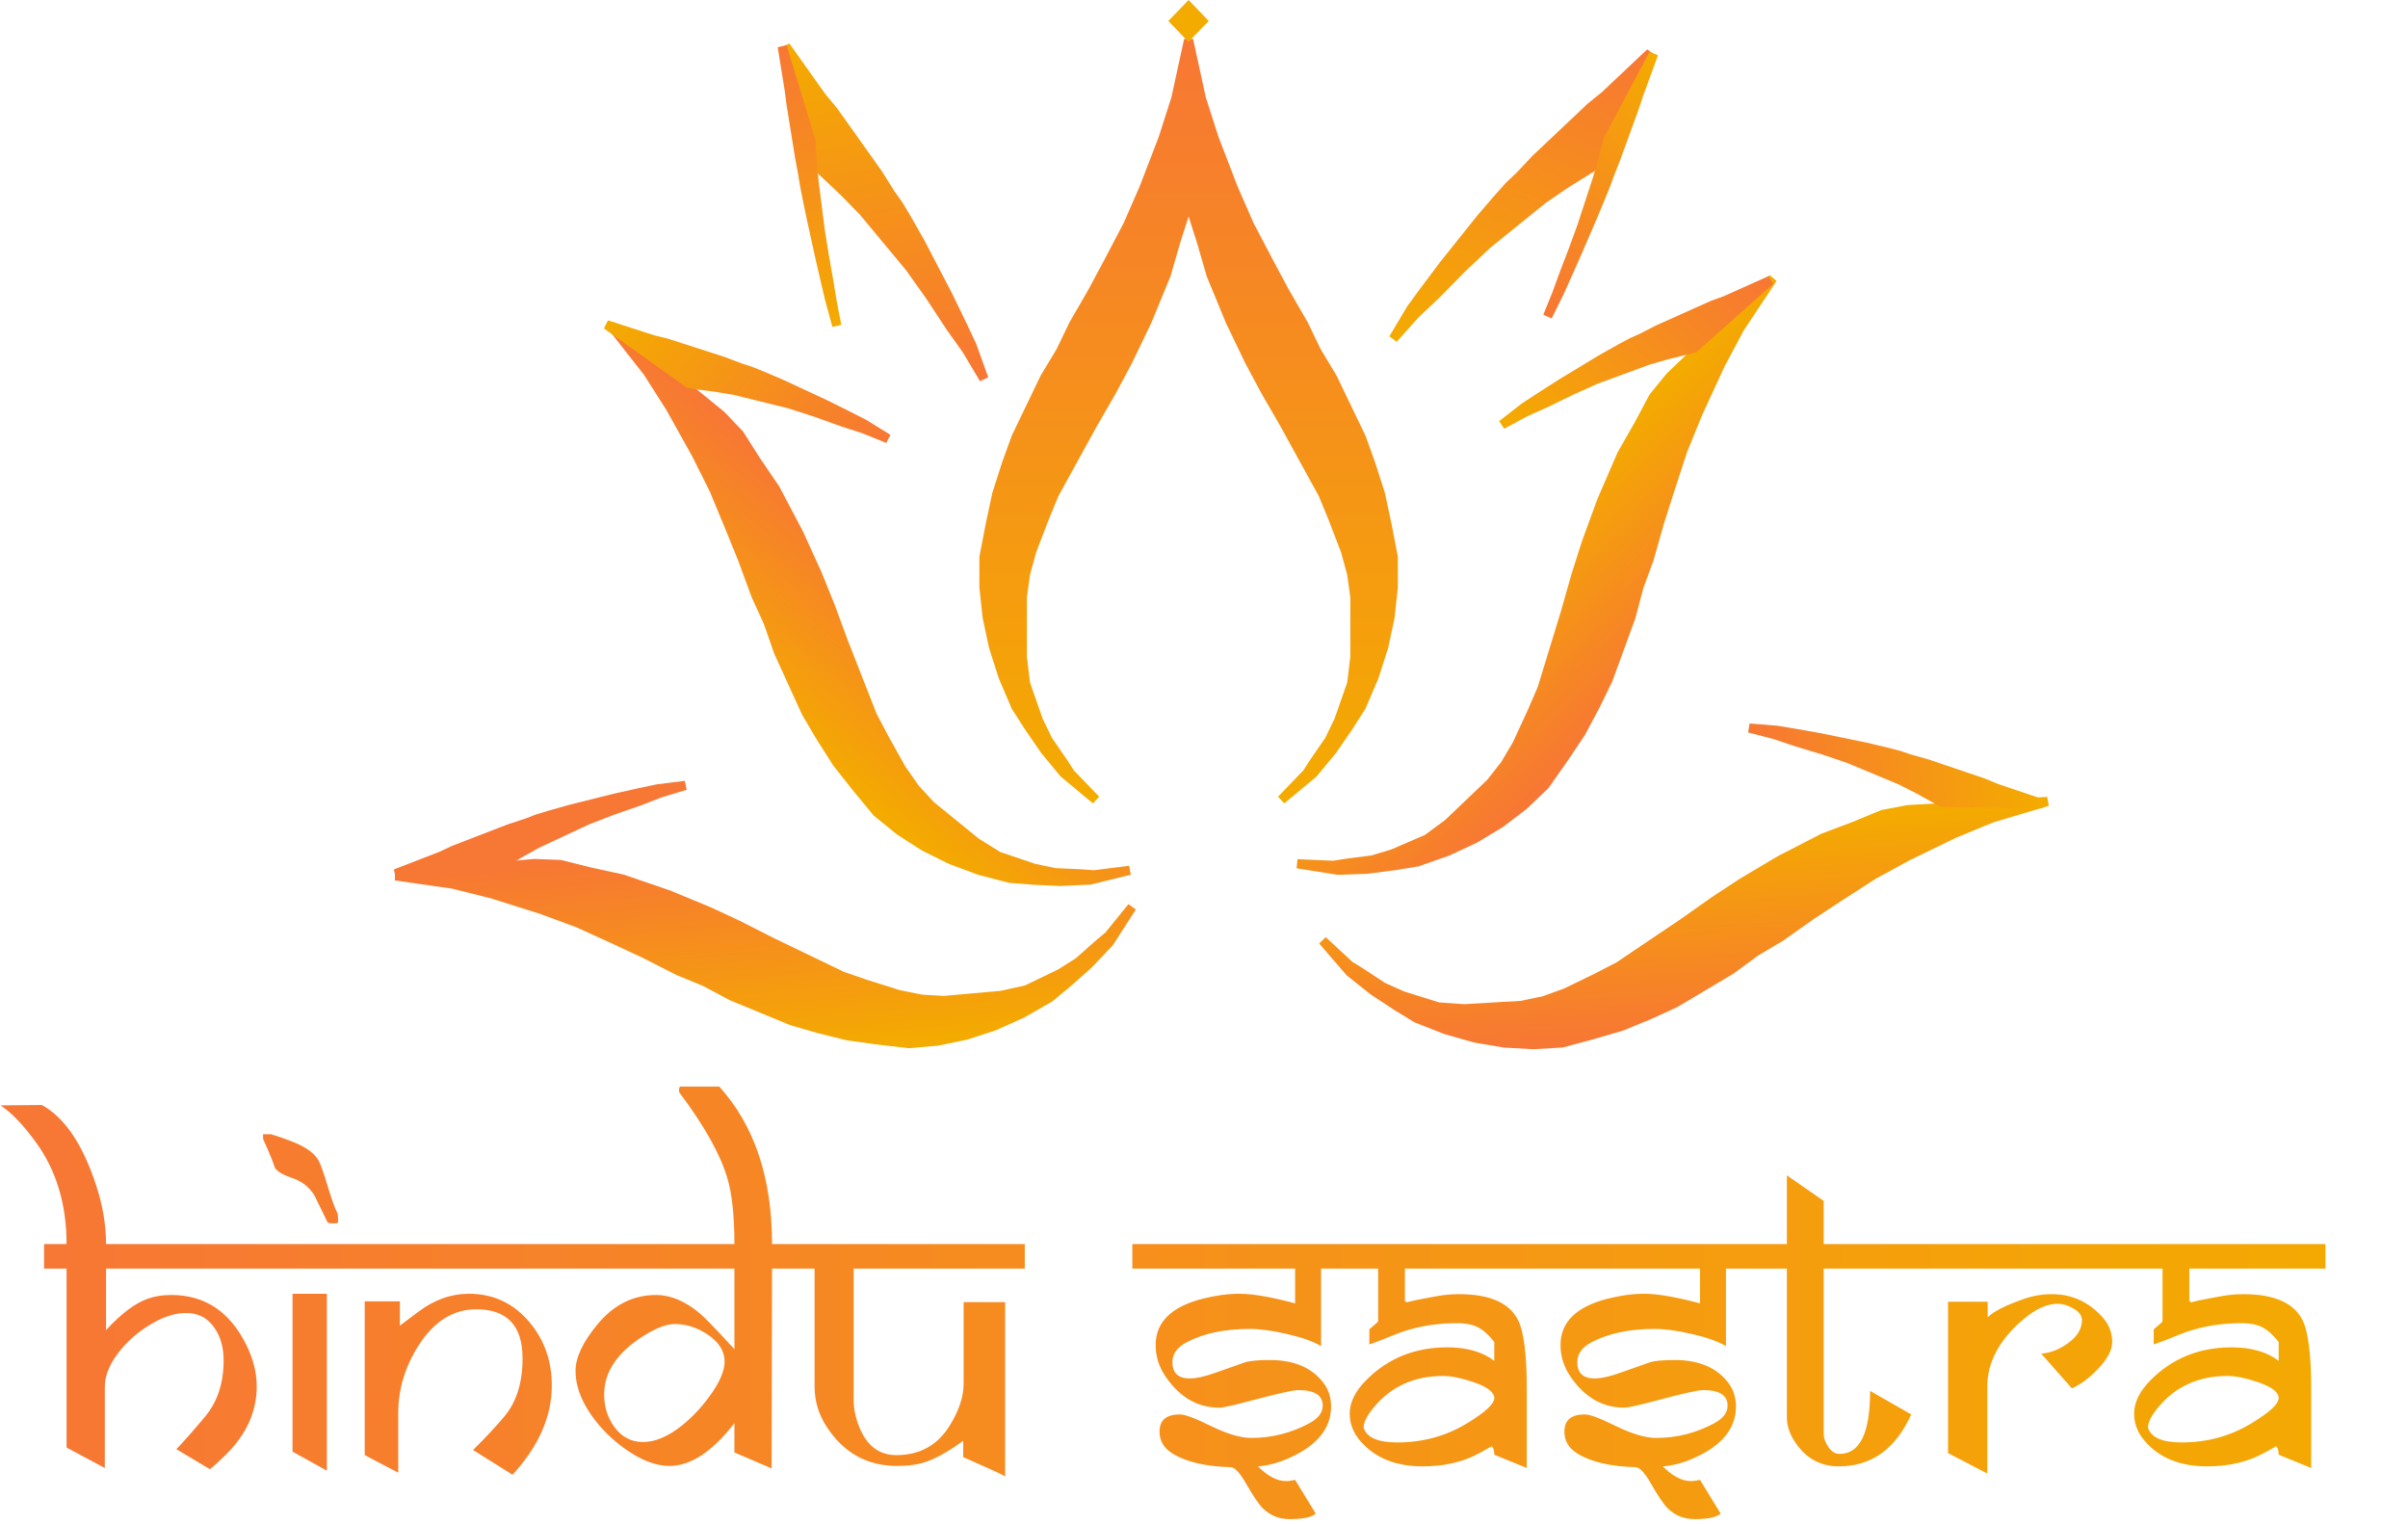
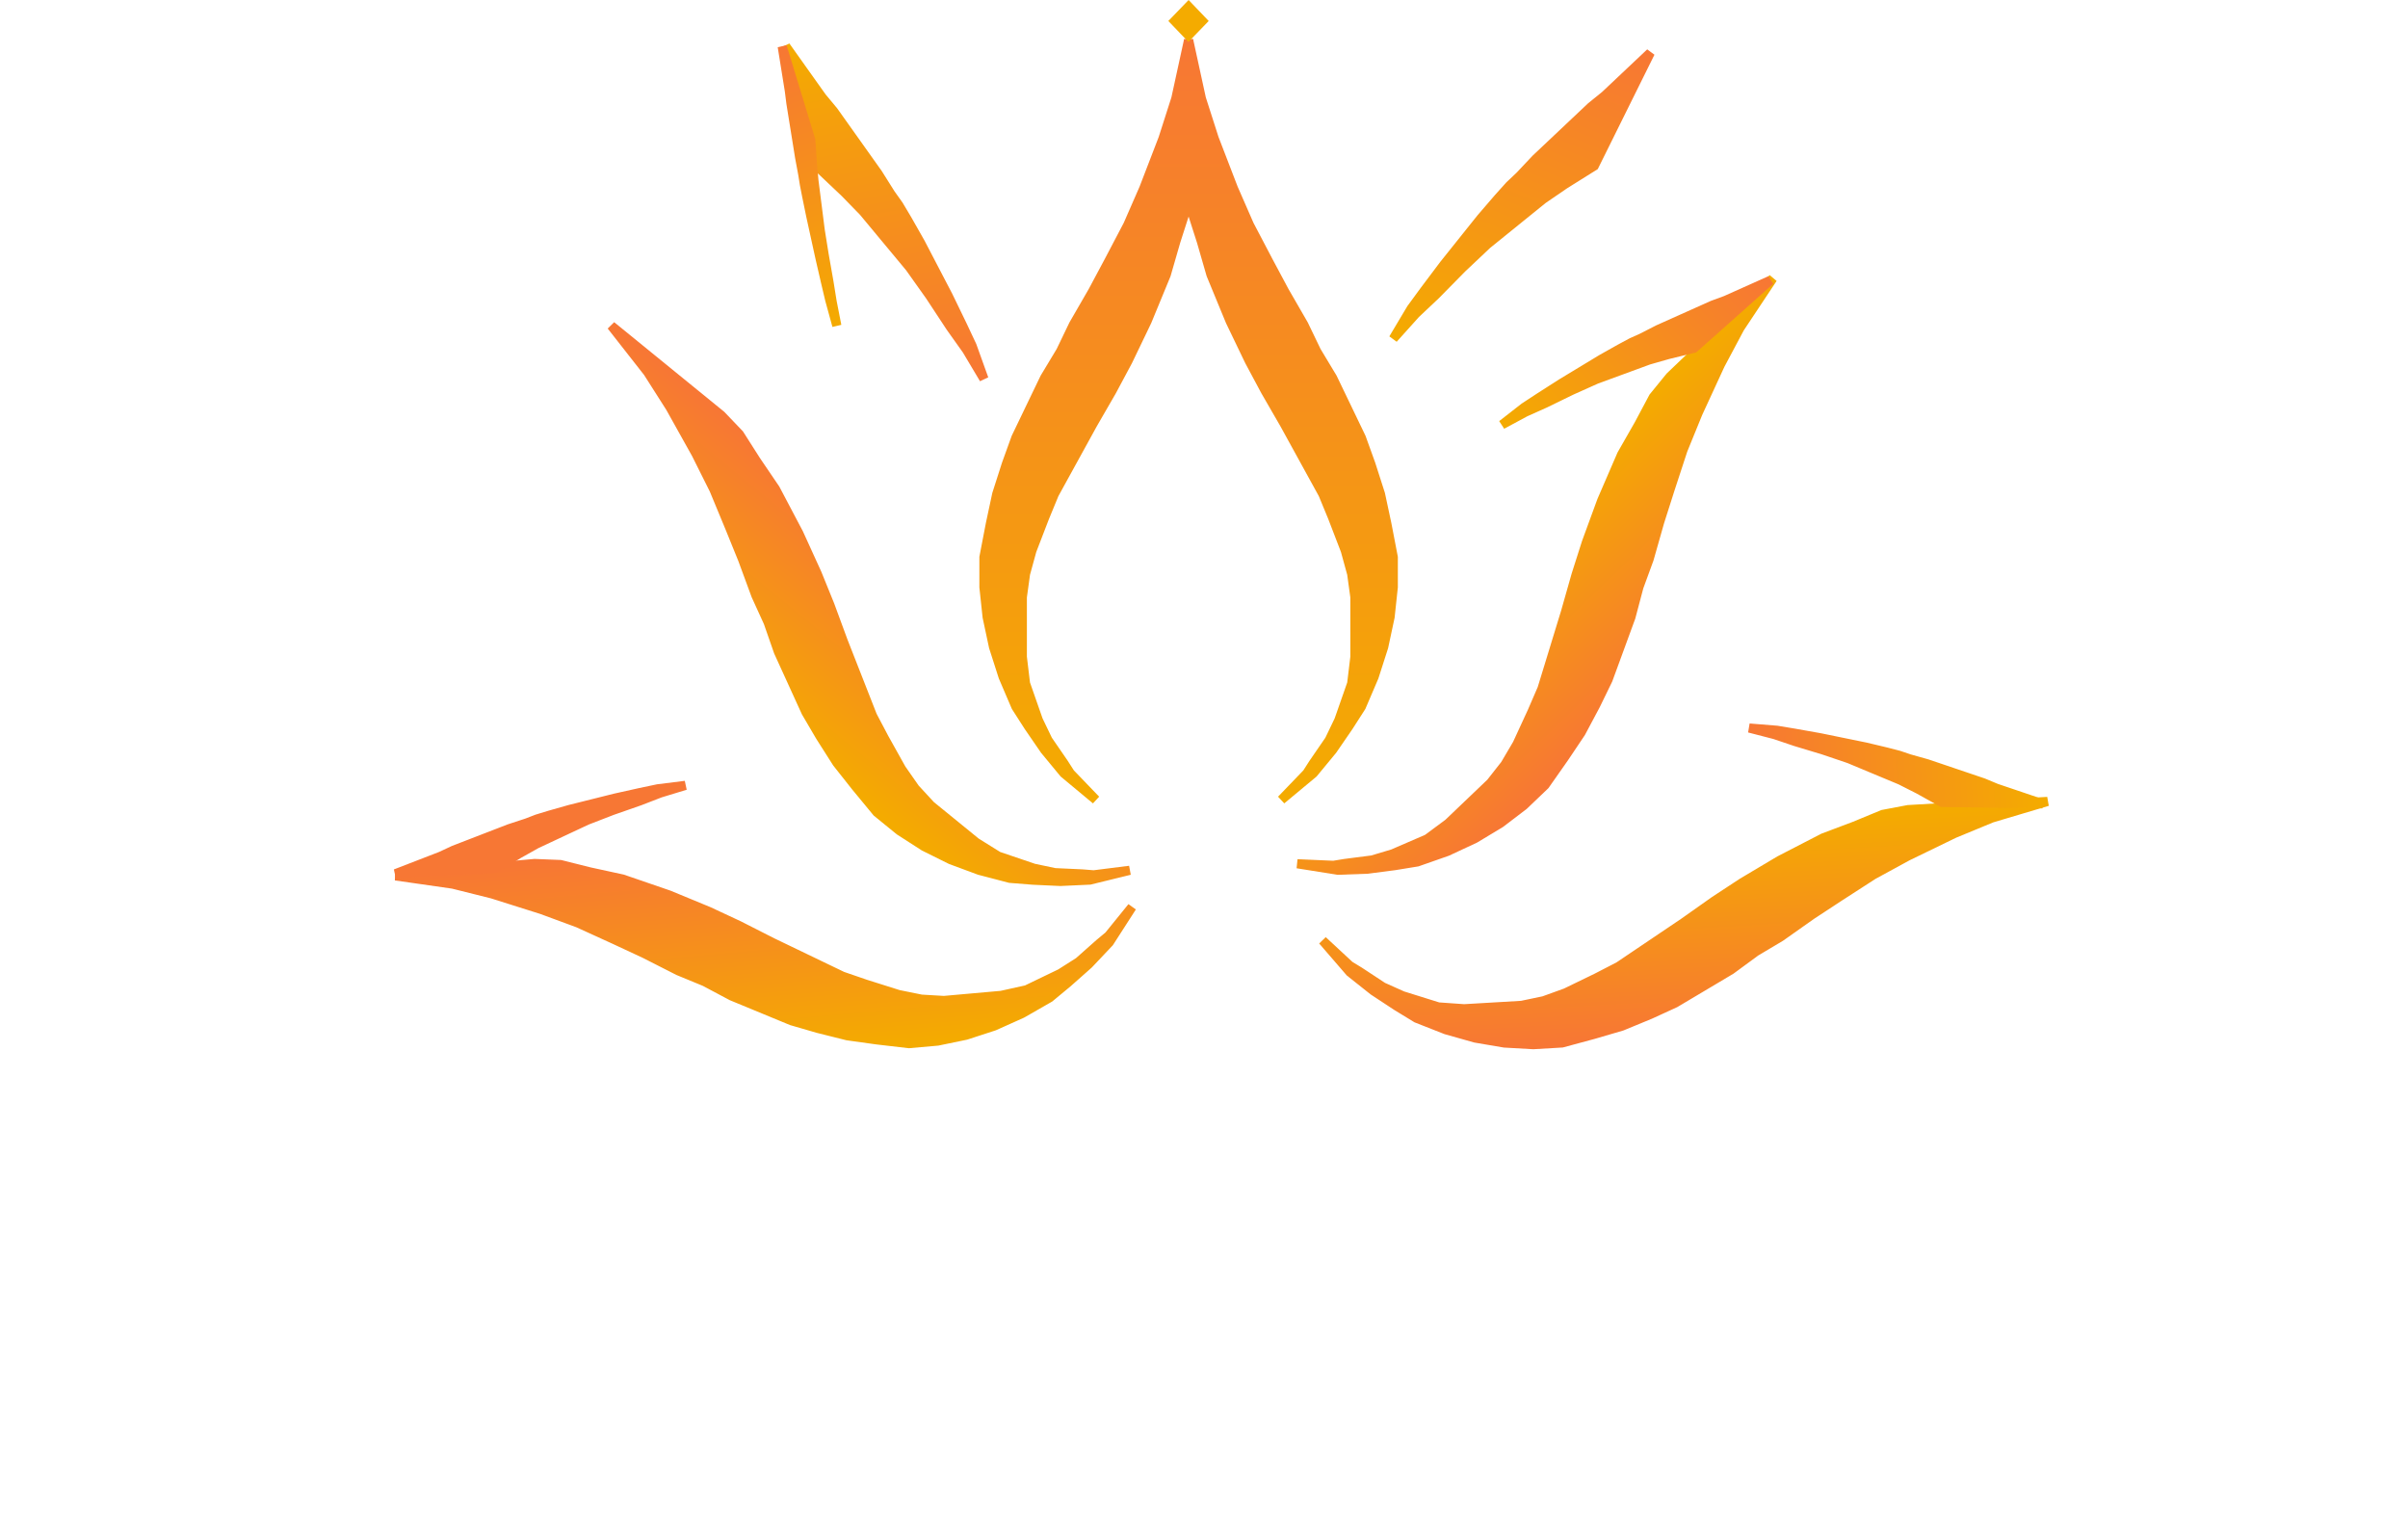
<svg xmlns="http://www.w3.org/2000/svg" width="207" height="131" viewBox="0 0 207 131" fill="none">
  <path d="M93.105 67.606L94.205 68.749L91.456 66.463L89.806 64.464L88.431 62.464L87.332 60.75L86.232 58.179L85.407 55.608L84.858 53.037L84.583 50.466V47.895L85.133 45.038L85.683 42.467L86.507 39.896L87.332 37.611L88.431 35.325L89.806 32.468L91.181 30.183L92.28 27.898L93.93 25.041L95.304 22.47L96.954 19.328L98.328 16.185L99.978 11.9L101.077 8.472L102.177 3.428V15.9L101.902 18.185L101.077 20.756L100.252 23.613L98.603 27.612L96.954 31.04L95.579 33.611L93.93 36.468L91.73 40.467L90.631 42.467L89.806 44.467L88.706 47.323L88.157 49.323L87.882 51.323V53.608V56.465L88.157 58.75L89.256 61.893L90.081 63.607L91.456 65.606L92.005 66.463L93.105 67.606Z" fill="url(#paint0_linear_54_20)" stroke="url(#paint1_linear_54_20)" stroke-width="0.786" />
  <path d="M72.629 16.565L70.437 14.49L67.539 3.965L69.273 6.404L70.661 8.355L71.655 9.551L72.695 11.014L73.736 12.477L74.43 13.453L75.471 14.917L76.559 16.648L77.253 17.624L77.994 18.867L79.129 20.866L79.917 22.378L80.705 23.889L81.494 25.401L82.723 27.936L83.559 29.715L84.583 32.566L83.101 30.079L81.713 28.128L79.931 25.421L78.197 22.982L76.209 20.591L74.222 18.2L72.629 16.565Z" fill="url(#paint2_linear_54_20)" stroke="url(#paint3_linear_54_20)" stroke-width="0.786" />
  <path d="M111.249 67.606L110.149 68.749L112.898 66.463L114.548 64.464L115.922 62.464L117.022 60.75L118.121 58.179L118.946 55.608L119.496 53.037L119.771 50.466V47.895L119.221 45.038L118.671 42.467L117.846 39.896L117.022 37.611L115.922 35.325L114.548 32.468L113.173 30.183L112.073 27.898L110.424 25.041L109.049 22.47L107.4 19.328L106.026 16.185L104.376 11.9L103.276 8.472L102.177 3.428V15.9L102.452 18.185L103.276 20.756L104.101 23.613L105.751 27.612L107.4 31.04L108.775 33.611L110.424 36.468L112.623 40.467L113.723 42.467L114.548 44.467L115.647 47.323L116.197 49.323L116.472 51.323V53.608V56.465L116.197 58.75L115.097 61.893L114.273 63.607L112.898 65.606L112.348 66.463L111.249 67.606Z" fill="url(#paint4_linear_54_20)" stroke="url(#paint5_linear_54_20)" stroke-width="0.786" />
  <path d="M95.567 74.999L97.111 74.805L93.684 75.644L91.152 75.76L88.79 75.651L86.813 75.493L84.188 74.807L81.731 73.895L79.445 72.76L77.328 71.399L75.38 69.813L73.555 67.601L71.947 65.566L70.508 63.305L69.286 61.221L68.233 58.912L66.916 56.026L66.033 53.492L64.98 51.183L63.834 48.072L62.734 45.362L61.371 42.075L59.839 39.012L57.61 35.02L55.691 32.006L52.549 27.996L61.996 35.688L63.557 37.322L64.996 39.583L66.651 42.019L68.664 45.835L70.243 49.299L71.343 52.009L72.489 55.12L74.162 59.385L74.999 61.518L76.005 63.426L77.491 66.088L78.666 67.771L80.011 69.229L81.743 70.638L83.906 72.4L85.807 73.585L88.866 74.624L90.673 75.006L93.035 75.115L94.023 75.194L95.567 74.999Z" fill="url(#paint6_linear_54_20)" stroke="url(#paint7_linear_54_20)" stroke-width="0.786" />
  <path d="M113.076 74.309L111.522 74.241L115.002 74.797L117.535 74.706L119.882 74.403L121.84 74.084L124.406 73.185L126.785 72.076L128.979 70.756L130.986 69.226L132.807 67.486L134.459 65.132L135.908 62.971L137.171 60.6L138.231 58.422L139.106 56.034L140.199 53.049L140.888 50.451L141.762 48.063L142.67 44.867L143.56 42.076L144.67 38.687L145.966 35.509L147.885 31.347L149.569 28.185L152.397 23.93L143.563 32.371L142.13 34.129L140.867 36.5L139.402 39.064L137.685 43.033L136.373 46.615L135.482 49.407L134.575 52.602L133.231 56.991L132.558 59.186L131.7 61.17L130.421 63.945L129.376 65.719L128.146 67.283L126.527 68.83L124.503 70.763L122.699 72.1L119.728 73.386L117.956 73.915L115.609 74.217L114.63 74.377L113.076 74.309Z" fill="url(#paint8_linear_54_20)" stroke="url(#paint9_linear_54_20)" stroke-width="0.786" />
-   <path d="M61.516 33.282L59.252 32.988L52.144 27.909L54.356 28.622L56.126 29.193L57.287 29.479L58.614 29.907L59.942 30.335L60.827 30.62L62.154 31.048L63.649 31.616L64.534 31.902L65.586 32.328L67.247 33.037L68.465 33.604L69.684 34.171L70.903 34.738L72.897 35.729L74.283 36.437L76.336 37.709L74.232 36.856L72.462 36.286L70.083 35.432L67.87 34.719L65.549 34.146L63.227 33.572L61.516 33.282Z" fill="url(#paint10_linear_54_20)" stroke="url(#paint11_linear_54_20)" stroke-width="0.786" />
  <path d="M143.404 30.472L145.624 29.931L152.175 24.099L150.048 25.051L148.346 25.813L147.221 26.226L145.945 26.797L144.668 27.369L143.817 27.75L142.541 28.321L141.113 29.051L140.262 29.432L139.259 29.971L137.68 30.859L136.526 31.557L135.372 32.255L134.218 32.953L132.335 34.158L131.029 35.014L129.118 36.504L131.123 35.425L132.825 34.663L135.104 33.553L137.231 32.6L139.481 31.775L141.731 30.949L143.404 30.472Z" fill="url(#paint12_linear_54_20)" stroke="url(#paint13_linear_54_20)" stroke-width="0.786" />
  <path d="M69.832 14.005L69.698 12.041L67.243 3.999L67.583 6.111L67.855 7.801L67.99 8.87L68.194 10.137L68.398 11.404L68.534 12.249L68.737 13.516L69.01 14.982L69.145 15.827L69.349 16.87L69.69 18.535L69.962 19.776L70.234 21.018L70.507 22.26L70.983 24.321L71.324 25.762L71.937 27.996L71.529 25.909L71.257 24.22L70.849 21.909L70.51 19.797L70.239 17.659L69.967 15.522L69.832 14.005Z" fill="url(#paint14_linear_54_20)" stroke="url(#paint15_linear_54_20)" stroke-width="0.786" />
  <path d="M134.506 15.85L137.046 14.261L141.87 4.528L139.709 6.568L137.981 8.199L136.782 9.17L135.486 10.393L134.189 11.617L133.325 12.433L132.029 13.656L130.636 15.133L129.772 15.949L128.811 17.018L127.322 18.747L126.264 20.07L125.207 21.392L124.149 22.714L122.466 24.95L121.312 26.525L119.771 29.113L121.692 26.975L123.421 25.344L125.678 23.051L127.838 21.012L130.237 19.071L132.636 17.13L134.506 15.85Z" fill="url(#paint16_linear_54_20)" stroke="url(#paint17_linear_54_20)" stroke-width="0.786" />
-   <path d="M137.73 13.909L138.232 12.009L142.153 4.622L141.422 6.624L140.838 8.226L140.503 9.247L140.065 10.448L139.627 11.649L139.334 12.45L138.896 13.652L138.353 15.034L138.061 15.835L137.665 16.816L137.018 18.379L136.517 19.542L136.016 20.704L135.515 21.867L134.66 23.791L134.055 25.134L133.033 27.201L133.826 25.238L134.41 23.636L135.245 21.453L135.976 19.451L136.644 17.41L137.312 15.368L137.73 13.909Z" fill="url(#paint18_linear_54_20)" stroke="url(#paint19_linear_54_20)" stroke-width="0.786" />
  <path d="M96.309 79.194L97.311 77.958L95.354 80.999L93.578 82.878L91.778 84.472L90.228 85.757L87.857 87.115L85.463 88.189L83.044 88.977L80.603 89.482L78.138 89.701L75.352 89.376L72.84 89.026L70.304 88.392L68.042 87.734L65.757 86.79L62.901 85.611L60.592 84.383L58.307 83.44L55.427 81.976L52.845 80.773L49.691 79.334L46.56 78.179L42.311 76.837L38.93 75.992L34 75.284L45.958 74.219L48.172 74.308L50.708 74.942L53.517 75.552L57.493 76.918L60.921 78.333L63.503 79.537L66.383 81L70.406 82.936L72.417 83.903L74.405 84.586L77.238 85.481L79.202 85.879L81.143 85.993L83.334 85.798L86.073 85.554L88.241 85.074L91.16 83.667L92.733 82.667L94.532 81.073L95.307 80.43L96.309 79.194Z" fill="url(#paint20_linear_54_20)" stroke="url(#paint21_linear_54_20)" stroke-width="0.786" />
  <path d="M114.858 81.912L113.698 80.836L116.049 83.559L118.063 85.158L120.062 86.472L121.771 87.516L124.303 88.512L126.82 89.223L129.321 89.648L131.807 89.789L134.277 89.644L136.991 88.912L139.43 88.197L141.854 87.197L144.003 86.212L146.137 84.943L148.804 83.356L150.922 81.801L153.056 80.531L155.708 78.659L158.101 77.088L161.027 75.2L163.969 73.597L167.993 71.644L171.224 70.31L176.009 68.885L164.026 69.588L161.846 70.001L159.422 71.002L156.724 72.019L152.974 73.955L149.774 75.859L147.381 77.43L144.729 79.303L141.01 81.81L139.151 83.063L137.276 84.031L134.593 85.333L132.703 86.016L130.797 86.414L128.602 86.543L125.857 86.704L123.646 86.547L120.565 85.584L118.871 84.825L116.873 83.511L116.018 82.989L114.858 81.912Z" fill="url(#paint22_linear_54_20)" stroke="url(#paint23_linear_54_20)" stroke-width="0.786" />
  <path d="M44.578 73.403L42.613 74.606L34 75.095L36.171 74.256L37.908 73.584L38.996 73.075L40.298 72.571L41.601 72.067L42.469 71.732L43.772 71.228L45.289 70.73L46.158 70.394L47.241 70.064L48.973 69.572L50.272 69.248L51.57 68.924L52.868 68.599L55.03 68.118L56.543 67.8L58.916 67.504L56.749 68.164L55.013 68.836L52.627 69.669L50.456 70.509L48.28 71.527L46.105 72.546L44.578 73.403Z" fill="#F77734" stroke="#F77734" stroke-width="0.786" />
-   <path d="M164.932 67.851L166.943 68.969L175.569 69.087L173.366 68.341L171.604 67.745L170.497 67.283L169.175 66.836L167.854 66.389L166.973 66.091L165.651 65.644L164.115 65.212L163.234 64.913L162.138 64.63L160.388 64.213L159.078 63.945L157.768 63.677L156.458 63.409L154.278 63.021L152.754 62.768L150.371 62.575L152.562 63.141L154.325 63.737L156.742 64.468L158.944 65.213L161.158 66.137L163.373 67.061L164.932 67.851Z" fill="url(#paint24_linear_54_20)" stroke="url(#paint25_linear_54_20)" stroke-width="0.786" />
+   <path d="M164.932 67.851L166.943 68.969L175.569 69.087L173.366 68.341L171.604 67.745L170.497 67.283L169.175 66.836L167.854 66.389L166.973 66.091L165.651 65.644L164.115 65.212L163.234 64.913L162.138 64.63L160.388 64.213L159.078 63.945L157.768 63.677L156.458 63.409L154.278 63.021L152.754 62.768L150.371 62.575L152.562 63.141L154.325 63.737L156.742 64.468L158.944 65.213L161.158 66.137L163.373 67.061Z" fill="url(#paint24_linear_54_20)" stroke="url(#paint25_linear_54_20)" stroke-width="0.786" />
  <rect width="2.498" height="2.508" transform="matrix(0.691 0.722 -0.695 0.719 102.177 0)" fill="#F4AB00" />
-   <path d="M23.301 109.037H9.115V114.328C10.393 112.934 11.576 112.037 12.666 111.639C13.275 111.416 13.961 111.305 14.723 111.305C17.582 111.305 19.721 112.711 21.139 115.523C21.76 116.754 22.07 117.967 22.07 119.162C22.07 121.342 21.174 123.311 19.381 125.068C18.783 125.654 18.338 126.059 18.045 126.281L15.162 124.559C15.889 123.797 16.715 122.859 17.641 121.746C18.684 120.492 19.211 118.91 19.223 117C19.234 115.863 18.977 114.914 18.449 114.152C17.852 113.262 17.008 112.828 15.918 112.852C14.91 112.875 13.832 113.256 12.684 113.994C11.652 114.65 10.797 115.436 10.117 116.35C9.379 117.334 9.01 118.283 9.01 119.197V126.176L5.723 124.418V109.037H3.789V106.928H5.723C5.723 103.482 4.826 100.541 3.033 98.103C1.955 96.639 0.959 95.607 0.045 95.01L3.596 94.975C5.564 96.053 7.129 98.379 8.289 101.953C8.84 103.652 9.115 105.311 9.115 106.928H23.301V109.037ZM29.066 105.082C29.02 105.129 28.885 105.152 28.662 105.152C28.475 105.152 28.311 105.129 28.17 105.082L27.027 102.744C26.559 102.006 25.92 101.508 25.111 101.25C24.314 100.98 23.822 100.688 23.635 100.371C23.459 99.832 23.119 99.006 22.615 97.893V97.488H23.301C24.203 97.769 24.936 98.033 25.498 98.279C26.424 98.689 27.045 99.164 27.361 99.703C27.537 99.996 27.807 100.746 28.17 101.953C28.51 103.09 28.797 103.881 29.031 104.326C29.055 104.537 29.066 104.789 29.066 105.082ZM30.104 109.037H22.949V106.928H30.104V109.037ZM28.1 126.404L25.146 124.77V111.199H28.1V126.404ZM48.701 109.037H29.805V106.928H48.701V109.037ZM44.922 116.754C44.922 113.941 43.592 112.535 40.932 112.535C38.963 112.535 37.316 113.566 35.992 115.629C34.82 117.457 34.234 119.402 34.234 121.465V126.58L31.352 125.068V111.85H34.375V113.941L35.94 112.764C37.322 111.721 38.781 111.199 40.316 111.199C42.402 111.199 44.131 112.008 45.502 113.625C46.791 115.148 47.435 116.971 47.435 119.092C47.435 121.752 46.31 124.307 44.06 126.756L40.668 124.629C41.723 123.586 42.619 122.625 43.357 121.746C44.4 120.504 44.922 118.84 44.922 116.754ZM68.67 109.037H66.367L66.332 126.211L63.133 124.84V122.326C61.234 124.775 59.371 126 57.543 126C56.383 126 55.117 125.514 53.746 124.541C52.574 123.709 51.602 122.736 50.828 121.623C49.914 120.311 49.463 119.033 49.475 117.791C49.486 116.654 50.113 115.336 51.355 113.836C52.75 112.148 54.432 111.305 56.4 111.305C57.654 111.305 58.914 111.838 60.18 112.904C60.566 113.221 61.551 114.24 63.133 115.963V109.037H48.086V106.928H63.133C63.133 104.502 62.928 102.604 62.518 101.232C61.908 99.193 60.549 96.768 58.44 93.955C58.393 93.932 58.369 93.838 58.369 93.674C58.369 93.533 58.404 93.439 58.475 93.393H61.832C64.856 96.732 66.367 101.244 66.367 106.928H68.67V109.037ZM62.289 117.035C62.289 116.121 61.791 115.336 60.795 114.68C59.904 114.094 58.978 113.801 58.018 113.801C57.315 113.801 56.435 114.129 55.381 114.785C53.084 116.215 51.935 117.902 51.935 119.848C51.935 120.914 52.223 121.84 52.797 122.625C53.43 123.504 54.256 123.943 55.275 123.943C56.33 123.943 57.455 123.463 58.65 122.502C59.482 121.834 60.256 121.014 60.971 120.041C61.85 118.846 62.289 117.844 62.289 117.035ZM88.094 109.037H73.381V120.305C73.381 121.055 73.539 121.828 73.856 122.625C74.5 124.254 75.566 125.068 77.055 125.068C79.059 125.068 80.582 124.23 81.625 122.555C82.434 121.266 82.838 120.053 82.838 118.916V111.92H86.406V126.896C86.125 126.732 85.598 126.48 84.824 126.141L82.803 125.244V123.838C81.42 124.846 80.236 125.484 79.252 125.754C78.654 125.918 77.945 126 77.125 126C74.523 126 72.49 124.857 71.025 122.572C70.357 121.529 70.023 120.393 70.023 119.162V109.037H67.897V106.928H88.094V109.037ZM115.48 109.037H113.564V115.699C112.873 115.289 111.877 114.938 110.576 114.645C109.357 114.363 108.303 114.223 107.412 114.223C105.268 114.223 103.469 114.604 102.016 115.365C101.195 115.799 100.785 116.367 100.785 117.07C100.785 118.008 101.277 118.477 102.262 118.477C102.859 118.477 103.639 118.301 104.6 117.949C105.221 117.727 106.018 117.445 106.99 117.105C107.4 116.965 108.127 116.895 109.17 116.895C111.197 116.895 112.709 117.521 113.705 118.775C114.186 119.373 114.426 120.076 114.426 120.885C114.426 122.748 113.254 124.213 110.91 125.279C109.938 125.725 109.012 125.977 108.133 126.035C108.977 126.879 109.779 127.301 110.541 127.301C110.787 127.301 111.051 127.266 111.332 127.195L113.107 130.096C112.744 130.412 112 130.57 110.875 130.57C109.961 130.57 109.188 130.26 108.555 129.639C108.215 129.299 107.734 128.59 107.113 127.512C106.586 126.586 106.146 126.117 105.795 126.105C103.627 126.047 101.957 125.654 100.785 124.928C100.047 124.471 99.678 123.844 99.678 123.047C99.678 122.062 100.264 121.57 101.436 121.57C101.869 121.57 102.771 121.91 104.143 122.59C105.525 123.258 106.662 123.592 107.553 123.592C109.334 123.592 111.004 123.17 112.562 122.326C113.324 121.916 113.705 121.412 113.705 120.814C113.705 119.924 113.002 119.479 111.596 119.479C111.162 119.479 109.762 119.795 107.395 120.428C106 120.803 105.145 120.99 104.828 120.99C102.965 120.99 101.43 120.111 100.223 118.354C99.637 117.51 99.344 116.602 99.344 115.629C99.332 113.648 100.686 112.312 103.404 111.621C104.518 111.34 105.566 111.199 106.551 111.199C107.676 111.199 109.27 111.475 111.332 112.025V109.037H97.34V106.928H115.48V109.037ZM132.479 109.037H120.771V111.85C120.818 111.85 120.865 111.873 120.912 111.92C120.959 111.967 121 111.99 121.035 111.99C120.941 111.99 120.889 111.984 120.877 111.973C120.877 111.914 121.75 111.727 123.496 111.41C124.141 111.293 124.779 111.234 125.412 111.234C128.049 111.234 129.742 111.973 130.492 113.449C130.996 114.434 131.248 116.42 131.248 119.408V126.176C131.002 126.082 130.07 125.701 128.453 125.033C128.453 124.658 128.377 124.418 128.225 124.312C127.604 124.676 127.094 124.951 126.695 125.139C125.43 125.736 123.959 126.035 122.283 126.035C119.975 126.035 118.193 125.309 116.939 123.855C116.33 123.152 116.025 122.367 116.025 121.5C116.025 120.527 116.506 119.561 117.467 118.6C119.33 116.736 121.645 115.805 124.41 115.805C126.086 115.805 127.434 116.191 128.453 116.965V115.348C127.938 114.691 127.434 114.252 126.941 114.029C126.461 113.807 125.799 113.707 124.955 113.73C123.068 113.766 121.34 114.111 119.77 114.768C119.066 115.061 118.381 115.324 117.713 115.559V114.258C117.865 114.129 118.088 113.936 118.381 113.678C118.428 113.619 118.457 113.584 118.469 113.572V109.037H114.865V106.928H132.479V109.037ZM128.453 120.164C128.453 119.648 127.838 119.186 126.607 118.775C125.588 118.436 124.738 118.266 124.059 118.266C121.586 118.266 119.605 119.156 118.117 120.938C117.52 121.652 117.221 122.238 117.221 122.695C117.467 123.551 118.434 123.979 120.121 123.979C122.301 123.979 124.293 123.434 126.098 122.344C127.668 121.395 128.453 120.668 128.453 120.164ZM150.285 109.037H148.369V115.699C147.678 115.289 146.682 114.938 145.381 114.645C144.162 114.363 143.107 114.223 142.217 114.223C140.072 114.223 138.273 114.604 136.82 115.365C136 115.799 135.59 116.367 135.59 117.07C135.59 118.008 136.082 118.477 137.066 118.477C137.664 118.477 138.443 118.301 139.404 117.949C140.025 117.727 140.822 117.445 141.795 117.105C142.205 116.965 142.932 116.895 143.975 116.895C146.002 116.895 147.514 117.521 148.51 118.775C148.99 119.373 149.23 120.076 149.23 120.885C149.23 122.748 148.059 124.213 145.715 125.279C144.742 125.725 143.816 125.977 142.938 126.035C143.781 126.879 144.584 127.301 145.346 127.301C145.592 127.301 145.855 127.266 146.137 127.195L147.912 130.096C147.549 130.412 146.805 130.57 145.68 130.57C144.766 130.57 143.992 130.26 143.359 129.639C143.02 129.299 142.539 128.59 141.918 127.512C141.391 126.586 140.951 126.117 140.6 126.105C138.432 126.047 136.762 125.654 135.59 124.928C134.852 124.471 134.482 123.844 134.482 123.047C134.482 122.062 135.068 121.57 136.24 121.57C136.674 121.57 137.576 121.91 138.947 122.59C140.33 123.258 141.467 123.592 142.357 123.592C144.139 123.592 145.809 123.17 147.367 122.326C148.129 121.916 148.51 121.412 148.51 120.814C148.51 119.924 147.807 119.479 146.4 119.479C145.967 119.479 144.566 119.795 142.199 120.428C140.805 120.803 139.949 120.99 139.633 120.99C137.77 120.99 136.234 120.111 135.027 118.354C134.441 117.51 134.148 116.602 134.148 115.629C134.137 113.648 135.49 112.312 138.209 111.621C139.322 111.34 140.371 111.199 141.355 111.199C142.48 111.199 144.074 111.475 146.137 112.025V109.037H132.145V106.928H150.285V109.037ZM165.666 109.037H156.771V123.188C156.771 123.586 156.9 123.973 157.158 124.348C157.428 124.758 157.756 124.963 158.143 124.963C159.889 124.963 160.762 123.158 160.762 119.549L164.295 121.57C162.947 124.559 160.861 126.047 158.037 126.035C156.396 126.023 155.119 125.273 154.205 123.785C153.807 123.141 153.607 122.496 153.607 121.852V109.037H149.934V106.928H153.607V101.021L156.771 103.219V106.928H165.666V109.037ZM183.033 109.037H165.262V106.928H183.033V109.037ZM181.574 115.348C181.574 116.039 181.158 116.818 180.326 117.686C179.623 118.424 178.885 118.975 178.111 119.338L175.475 116.35C176.271 116.279 177.027 115.986 177.742 115.471C178.562 114.885 178.973 114.217 178.973 113.467C178.973 113.068 178.715 112.729 178.199 112.447C177.754 112.189 177.314 112.061 176.881 112.061C175.979 112.061 175.012 112.494 173.98 113.361C171.883 115.119 170.834 117.064 170.834 119.197V126.65L167.459 124.893V111.885H170.869V113.221C171.373 112.717 172.416 112.189 173.998 111.639C174.771 111.369 175.568 111.234 176.389 111.234C178.088 111.234 179.529 111.885 180.713 113.186C181.287 113.818 181.574 114.539 181.574 115.348ZM199.908 109.037H188.201V111.85C188.248 111.85 188.295 111.873 188.342 111.92C188.389 111.967 188.43 111.99 188.465 111.99C188.371 111.99 188.318 111.984 188.307 111.973C188.307 111.914 189.18 111.727 190.926 111.41C191.57 111.293 192.209 111.234 192.842 111.234C195.479 111.234 197.172 111.973 197.922 113.449C198.426 114.434 198.678 116.42 198.678 119.408V126.176C198.432 126.082 197.5 125.701 195.883 125.033C195.883 124.658 195.807 124.418 195.654 124.312C195.033 124.676 194.523 124.951 194.125 125.139C192.859 125.736 191.389 126.035 189.713 126.035C187.404 126.035 185.623 125.309 184.369 123.855C183.76 123.152 183.455 122.367 183.455 121.5C183.455 120.527 183.936 119.561 184.896 118.6C186.76 116.736 189.074 115.805 191.84 115.805C193.516 115.805 194.863 116.191 195.883 116.965V115.348C195.367 114.691 194.863 114.252 194.371 114.029C193.891 113.807 193.229 113.707 192.385 113.73C190.498 113.766 188.77 114.111 187.199 114.768C186.496 115.061 185.811 115.324 185.143 115.559V114.258C185.295 114.129 185.518 113.936 185.811 113.678C185.857 113.619 185.887 113.584 185.898 113.572V109.037H182.295V106.928H199.908V109.037ZM195.883 120.164C195.883 119.648 195.268 119.186 194.037 118.775C193.018 118.436 192.168 118.266 191.488 118.266C189.016 118.266 187.035 119.156 185.547 120.938C184.949 121.652 184.65 122.238 184.65 122.695C184.896 123.551 185.863 123.979 187.551 123.979C189.73 123.979 191.723 123.434 193.527 122.344C195.098 121.395 195.883 120.668 195.883 120.164Z" fill="url(#paint26_linear_54_20)" />
  <defs>
    <linearGradient id="paint0_linear_54_20" x1="93.38" y1="3.428" x2="93.38" y2="68.749" gradientUnits="userSpaceOnUse">
      <stop stop-color="#F77734" />
      <stop offset="1" stop-color="#F4AB00" />
    </linearGradient>
    <linearGradient id="paint1_linear_54_20" x1="93.38" y1="3.428" x2="93.38" y2="68.749" gradientUnits="userSpaceOnUse">
      <stop stop-color="#F77734" />
      <stop offset="1" stop-color="#F4AB00" />
    </linearGradient>
    <linearGradient id="paint2_linear_54_20" x1="78.775" y1="33.671" x2="72.929" y2="2.94" gradientUnits="userSpaceOnUse">
      <stop stop-color="#F77734" />
      <stop offset="1" stop-color="#F4AB00" />
    </linearGradient>
    <linearGradient id="paint3_linear_54_20" x1="78.775" y1="33.671" x2="72.929" y2="2.94" gradientUnits="userSpaceOnUse">
      <stop stop-color="#F77734" />
      <stop offset="1" stop-color="#F4AB00" />
    </linearGradient>
    <linearGradient id="paint4_linear_54_20" x1="110.974" y1="3.428" x2="110.974" y2="68.749" gradientUnits="userSpaceOnUse">
      <stop stop-color="#F77734" />
      <stop offset="1" stop-color="#F4AB00" />
    </linearGradient>
    <linearGradient id="paint5_linear_54_20" x1="110.974" y1="3.428" x2="110.974" y2="68.749" gradientUnits="userSpaceOnUse">
      <stop stop-color="#F77734" />
      <stop offset="1" stop-color="#F4AB00" />
    </linearGradient>
    <linearGradient id="paint6_linear_54_20" x1="77.288" y1="48.14" x2="65.916" y2="62.107" gradientUnits="userSpaceOnUse">
      <stop stop-color="#F77734" />
      <stop offset="1" stop-color="#F4AB00" />
    </linearGradient>
    <linearGradient id="paint7_linear_54_20" x1="77.288" y1="48.14" x2="65.916" y2="62.107" gradientUnits="userSpaceOnUse">
      <stop stop-color="#F77734" />
      <stop offset="1" stop-color="#F4AB00" />
    </linearGradient>
    <linearGradient id="paint8_linear_54_20" x1="141.17" y1="59.495" x2="128.765" y2="46.511" gradientUnits="userSpaceOnUse">
      <stop stop-color="#F77734" />
      <stop offset="1" stop-color="#F4AB00" />
    </linearGradient>
    <linearGradient id="paint9_linear_54_20" x1="141.17" y1="59.495" x2="128.765" y2="46.511" gradientUnits="userSpaceOnUse">
      <stop stop-color="#F77734" />
      <stop offset="1" stop-color="#F4AB00" />
    </linearGradient>
    <linearGradient id="paint10_linear_54_20" x1="73.832" y1="40.91" x2="54.066" y2="25.451" gradientUnits="userSpaceOnUse">
      <stop stop-color="#F77734" />
      <stop offset="1" stop-color="#F4AB00" />
    </linearGradient>
    <linearGradient id="paint11_linear_54_20" x1="73.832" y1="40.91" x2="54.066" y2="25.451" gradientUnits="userSpaceOnUse">
      <stop stop-color="#F77734" />
      <stop offset="1" stop-color="#F4AB00" />
    </linearGradient>
    <linearGradient id="paint12_linear_54_20" x1="149.36" y1="21.191" x2="131.26" y2="38.717" gradientUnits="userSpaceOnUse">
      <stop stop-color="#F77734" />
      <stop offset="1" stop-color="#F4AB00" />
    </linearGradient>
    <linearGradient id="paint13_linear_54_20" x1="149.36" y1="21.191" x2="131.26" y2="38.717" gradientUnits="userSpaceOnUse">
      <stop stop-color="#F77734" />
      <stop offset="1" stop-color="#F4AB00" />
    </linearGradient>
    <linearGradient id="paint14_linear_54_20" x1="65.668" y1="4.584" x2="74.063" y2="27.207" gradientUnits="userSpaceOnUse">
      <stop stop-color="#F77734" />
      <stop offset="1" stop-color="#F4AB00" />
    </linearGradient>
    <linearGradient id="paint15_linear_54_20" x1="65.668" y1="4.584" x2="74.063" y2="27.207" gradientUnits="userSpaceOnUse">
      <stop stop-color="#F77734" />
      <stop offset="1" stop-color="#F4AB00" />
    </linearGradient>
    <linearGradient id="paint16_linear_54_20" x1="136.382" y1="2.264" x2="124.5" y2="31.064" gradientUnits="userSpaceOnUse">
      <stop stop-color="#F77734" />
      <stop offset="1" stop-color="#F4AB00" />
    </linearGradient>
    <linearGradient id="paint17_linear_54_20" x1="136.382" y1="2.264" x2="124.5" y2="31.064" gradientUnits="userSpaceOnUse">
      <stop stop-color="#F77734" />
      <stop offset="1" stop-color="#F4AB00" />
    </linearGradient>
    <linearGradient id="paint18_linear_54_20" x1="131.598" y1="26.307" x2="144.278" y2="5.945" gradientUnits="userSpaceOnUse">
      <stop stop-color="#F77734" />
      <stop offset="1" stop-color="#F4AB00" />
    </linearGradient>
    <linearGradient id="paint19_linear_54_20" x1="131.598" y1="26.307" x2="144.278" y2="5.945" gradientUnits="userSpaceOnUse">
      <stop stop-color="#F77734" />
      <stop offset="1" stop-color="#F4AB00" />
    </linearGradient>
    <linearGradient id="paint20_linear_54_20" x1="65.315" y1="72.494" x2="66.937" y2="90.699" gradientUnits="userSpaceOnUse">
      <stop stop-color="#F77734" />
      <stop offset="1" stop-color="#F4AB00" />
    </linearGradient>
    <linearGradient id="paint21_linear_54_20" x1="65.315" y1="72.494" x2="66.937" y2="90.699" gradientUnits="userSpaceOnUse">
      <stop stop-color="#F77734" />
      <stop offset="1" stop-color="#F4AB00" />
    </linearGradient>
    <linearGradient id="paint22_linear_54_20" x1="145.62" y1="88.979" x2="144.55" y2="70.729" gradientUnits="userSpaceOnUse">
      <stop stop-color="#F77734" />
      <stop offset="1" stop-color="#F4AB00" />
    </linearGradient>
    <linearGradient id="paint23_linear_54_20" x1="145.62" y1="88.979" x2="144.55" y2="70.729" gradientUnits="userSpaceOnUse">
      <stop stop-color="#F77734" />
      <stop offset="1" stop-color="#F4AB00" />
    </linearGradient>
    <linearGradient id="paint24_linear_54_20" x1="150.637" y1="66.691" x2="175.311" y2="65.097" gradientUnits="userSpaceOnUse">
      <stop stop-color="#F77734" />
      <stop offset="1" stop-color="#F4AB00" />
    </linearGradient>
    <linearGradient id="paint25_linear_54_20" x1="150.637" y1="66.691" x2="175.311" y2="65.097" gradientUnits="userSpaceOnUse">
      <stop stop-color="#F77734" />
      <stop offset="1" stop-color="#F4AB00" />
    </linearGradient>
    <linearGradient id="paint26_linear_54_20" x1="4" y1="111.5" x2="207" y2="111.5" gradientUnits="userSpaceOnUse">
      <stop stop-color="#F77734" />
      <stop offset="1" stop-color="#F4AB00" />
    </linearGradient>
  </defs>
</svg>